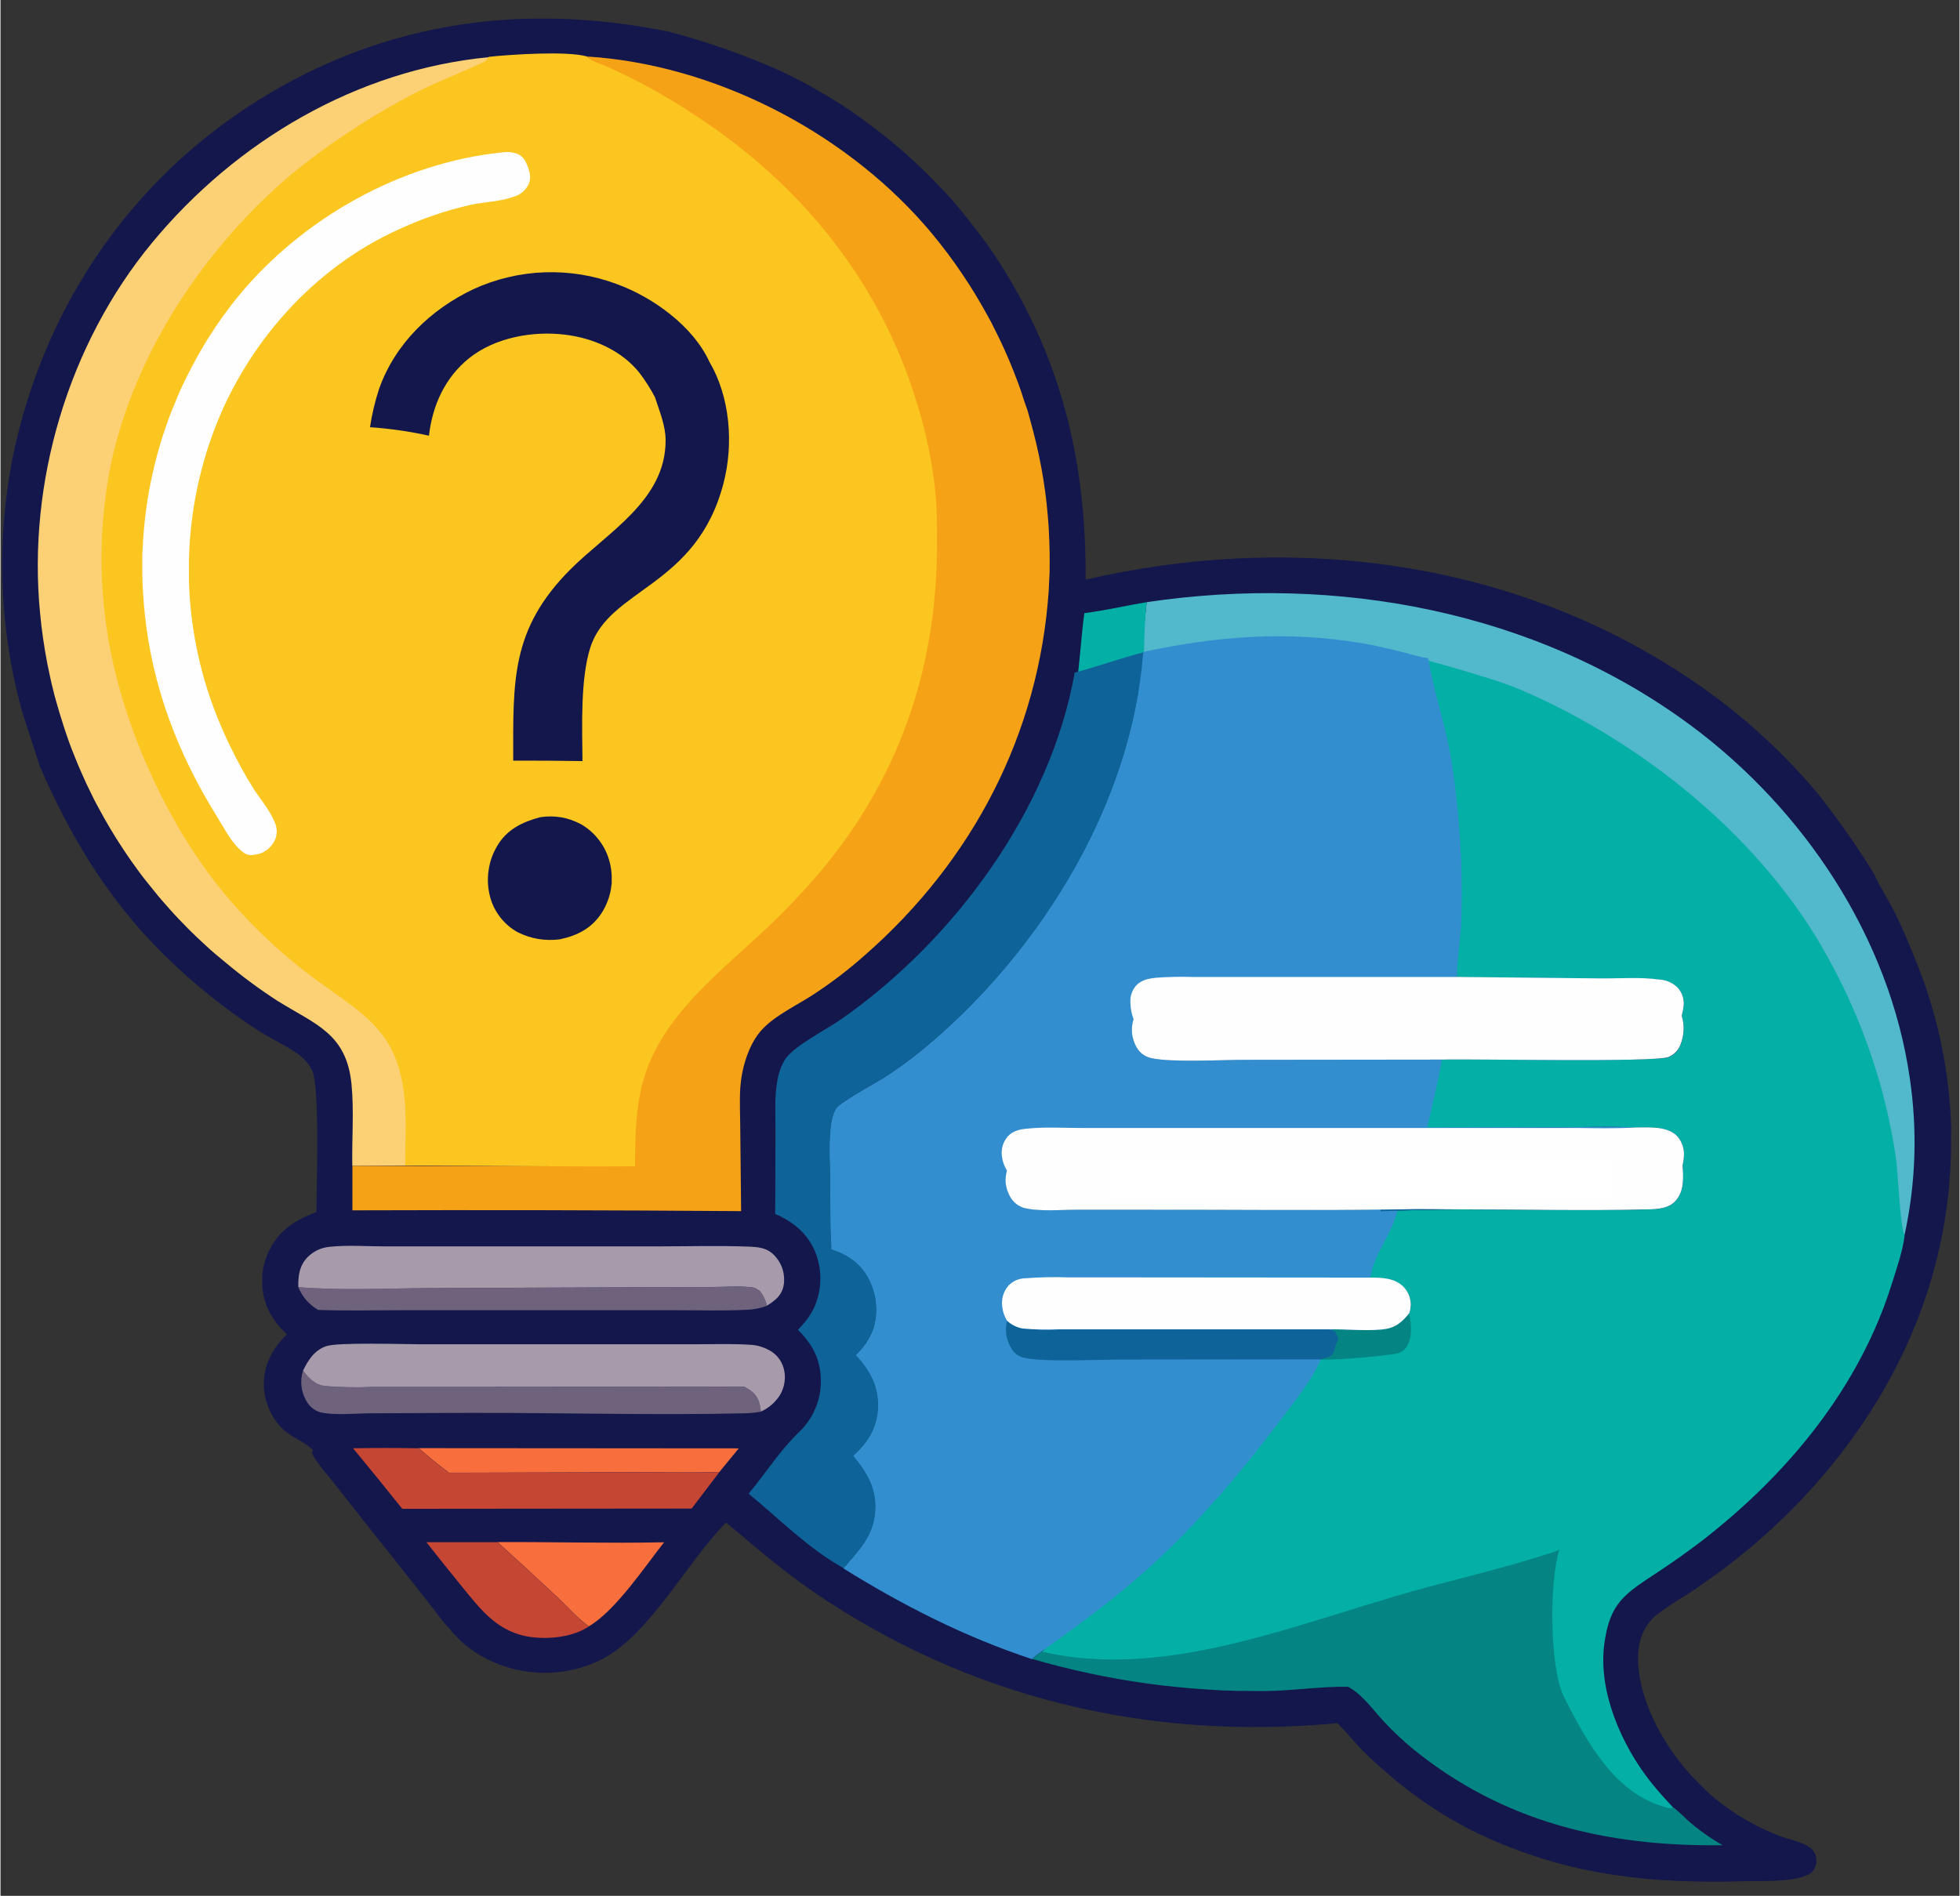
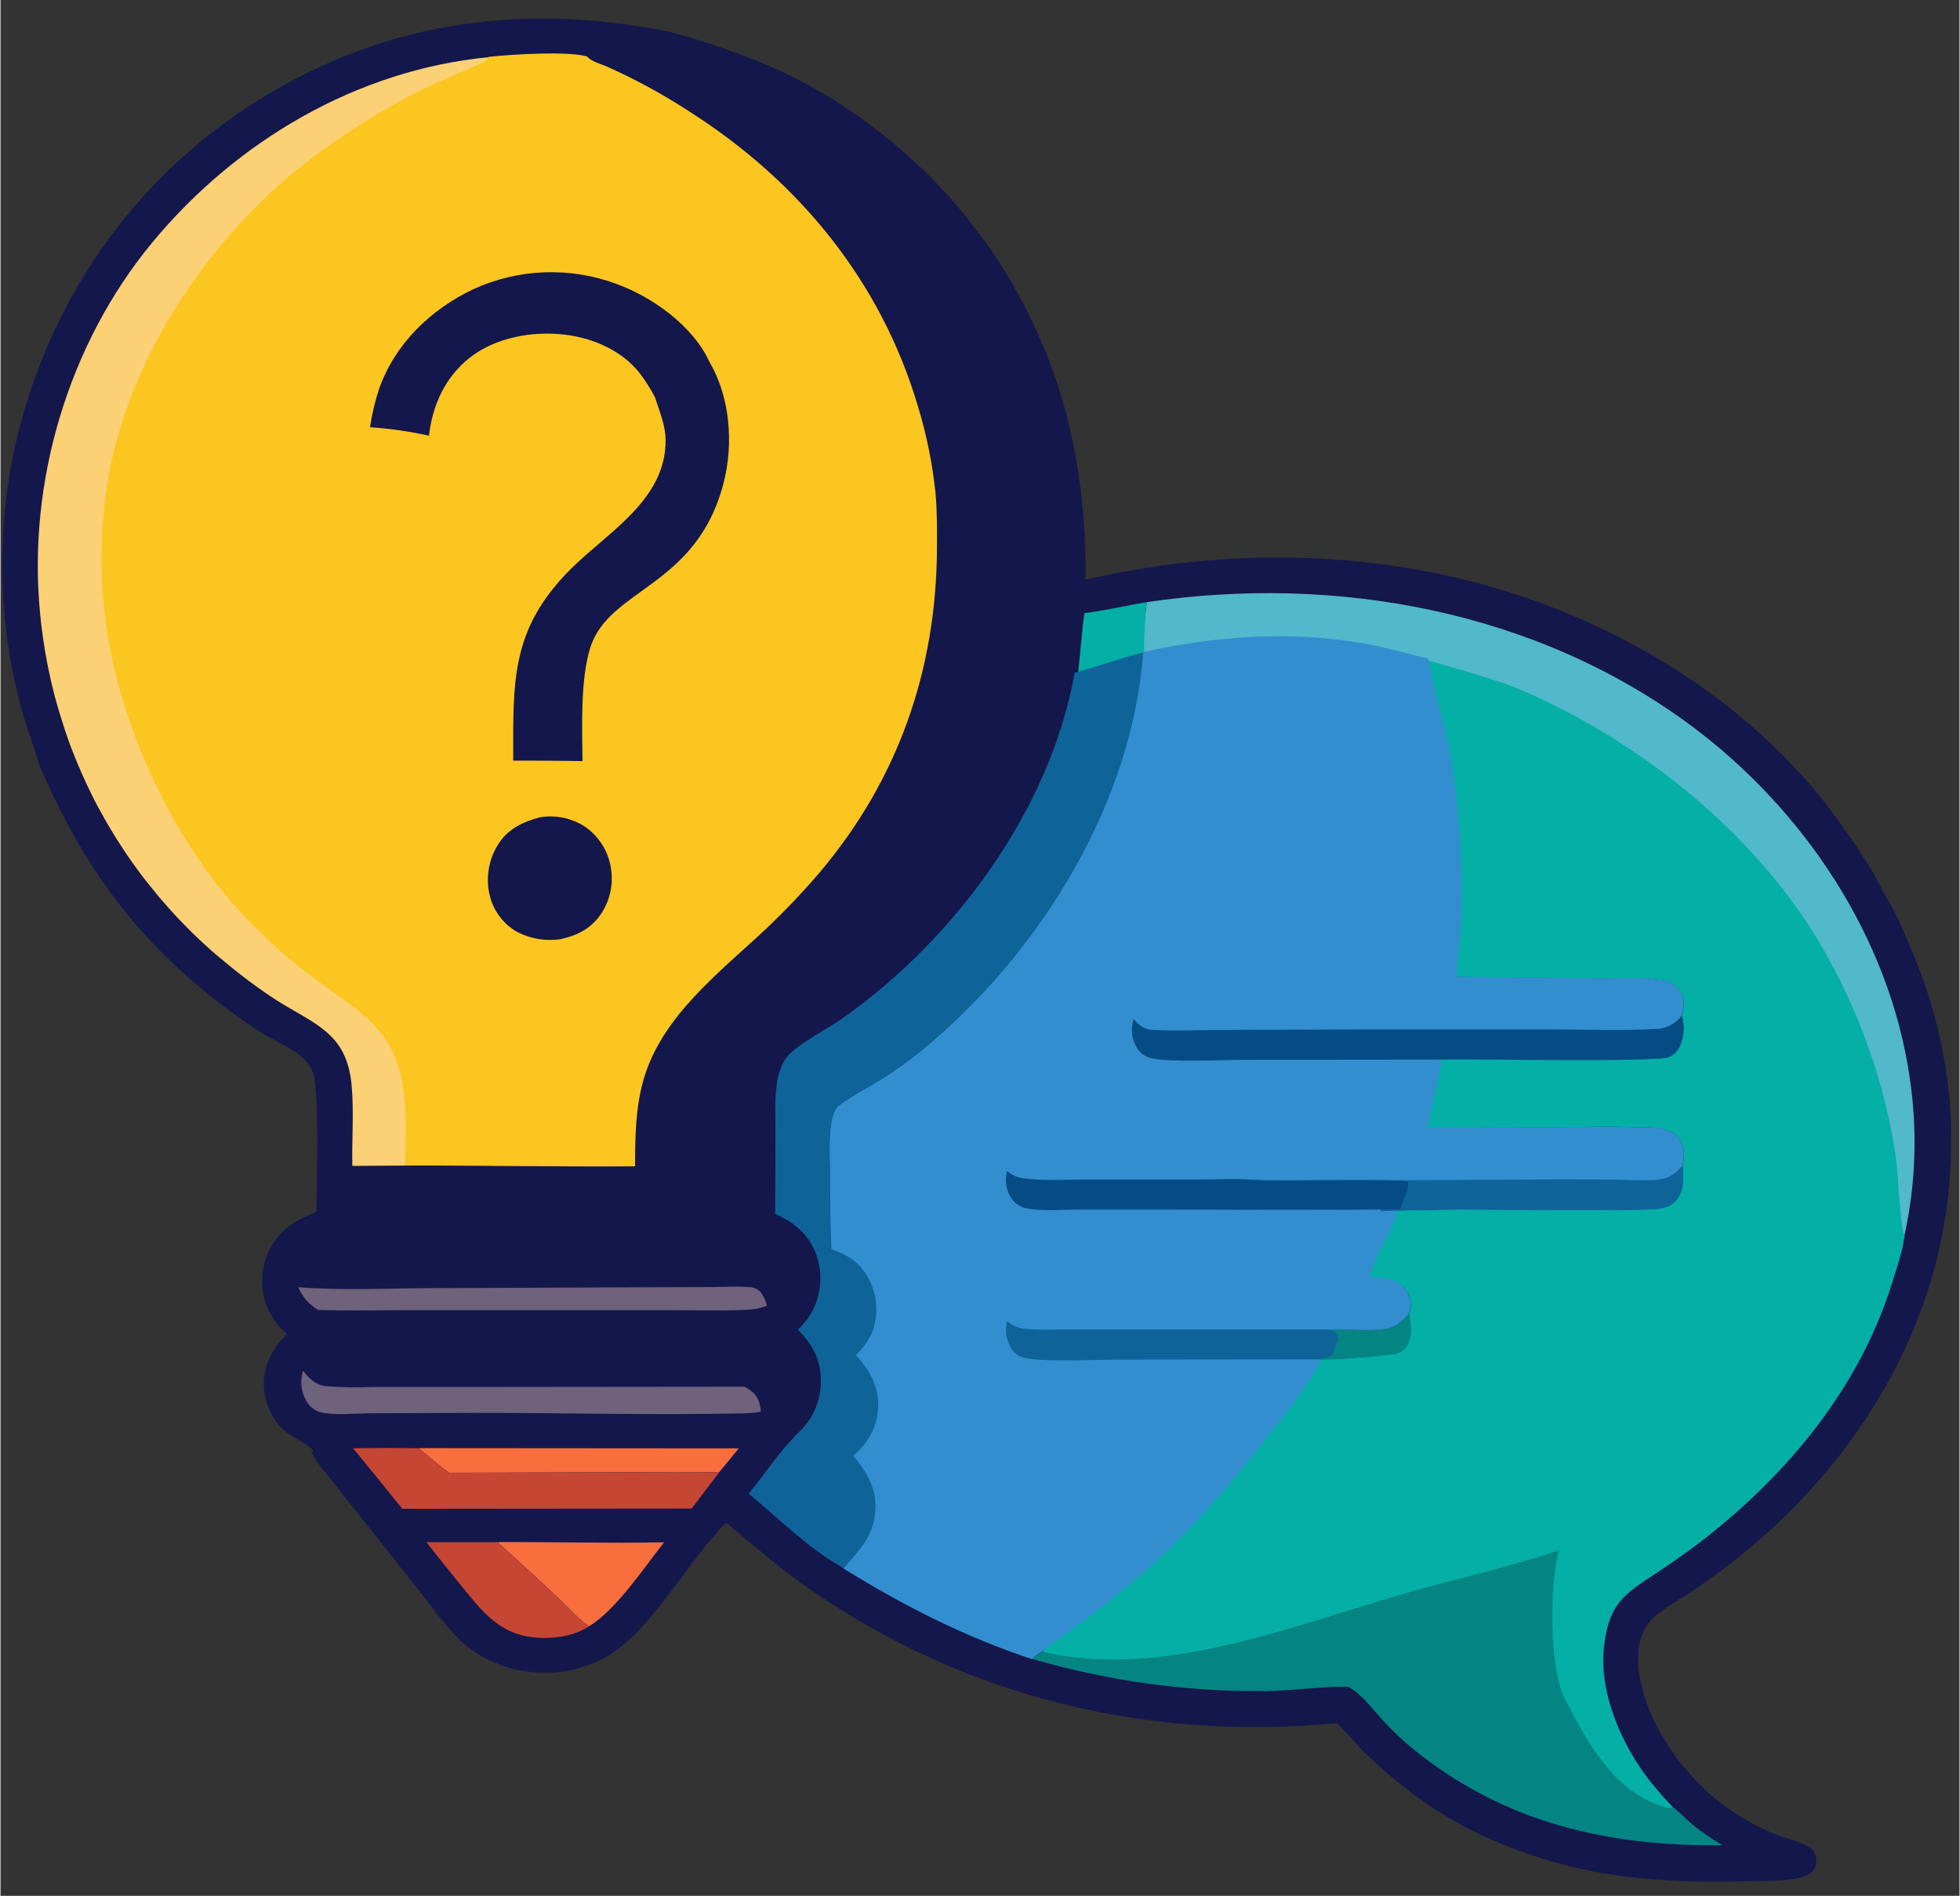
<svg xmlns="http://www.w3.org/2000/svg" width="308" zoomAndPan="magnify" viewBox="0 0 230.88 223.5" height="298" preserveAspectRatio="xMidYMid meet" version="1.0">
  <rect x="0" y="0" width="230.88" height="223.5" fill="#333333" stroke="none" />
  <defs>
    <clipPath id="e564bafbdc">
      <path d="M 0.199 2 L 229.934 2 L 229.934 222 L 0.199 222 Z M 0.199 2 " clip-rule="nonzero" />
    </clipPath>
    <clipPath id="1536fd131e">
-       <path d="M 130.895 136.781 L 190 136.781 L 190 141.27 L 130.895 141.27 Z M 130.895 136.781 " clip-rule="nonzero" />
-     </clipPath>
+       </clipPath>
  </defs>
  <g clip-path="url(#e564bafbdc)">
    <path fill="#14174b" d="M 229.879 134.277 C 229.879 134.707 229.879 135.129 229.879 135.562 C 229.879 135.992 229.879 136.418 229.844 136.848 C 229.812 137.277 229.805 137.703 229.781 138.129 C 229.758 138.555 229.727 138.988 229.688 139.418 C 229.648 139.848 229.605 140.273 229.57 140.695 C 229.531 141.117 229.469 141.547 229.414 141.977 C 229.355 142.41 229.305 142.824 229.238 143.25 C 229.172 143.676 229.105 144.094 229.031 144.52 C 228.953 144.945 228.879 145.363 228.793 145.781 C 228.707 146.203 228.621 146.625 228.527 147.043 C 228.434 147.457 228.34 147.875 228.238 148.297 C 228.141 148.719 228.031 149.129 227.918 149.539 C 227.805 149.953 227.688 150.363 227.566 150.781 C 227.449 151.195 227.32 151.598 227.195 152.008 C 227.066 152.414 226.93 152.82 226.785 153.23 C 226.645 153.645 226.504 154.035 226.355 154.438 C 221.898 166.617 213.32 177.297 202.977 185.02 C 201.582 186.07 200.156 187.074 198.691 188.027 C 197.441 188.762 196.242 189.57 195.09 190.449 C 194.836 190.664 194.602 190.895 194.391 191.148 C 194.18 191.406 193.992 191.68 193.832 191.969 C 192.074 195.105 193.406 199.684 194.812 202.691 C 194.902 202.887 195 203.09 195.098 203.285 C 195.199 203.477 195.297 203.672 195.406 203.871 C 195.516 204.07 195.617 204.254 195.723 204.441 C 195.832 204.633 195.945 204.828 196.059 205.016 C 196.176 205.207 196.293 205.391 196.406 205.574 C 196.52 205.758 196.648 205.949 196.766 206.129 C 196.883 206.309 197.016 206.492 197.141 206.668 C 197.262 206.844 197.398 207.031 197.531 207.207 C 197.664 207.383 197.793 207.559 197.934 207.734 C 198.078 207.906 198.199 208.074 198.348 208.25 C 198.492 208.422 198.625 208.586 198.773 208.75 C 198.918 208.914 199.055 209.082 199.207 209.246 L 199.652 209.719 L 200.125 210.195 C 200.281 210.355 200.438 210.504 200.598 210.668 L 201.074 211.141 L 201.547 211.574 C 201.711 211.719 201.879 211.863 202.051 212.008 L 202.566 212.418 C 202.738 212.551 202.914 212.688 203.09 212.816 C 203.266 212.941 203.445 213.082 203.625 213.203 C 203.805 213.328 203.984 213.457 204.168 213.578 C 204.352 213.695 204.535 213.824 204.723 213.941 C 204.906 214.059 205.09 214.172 205.281 214.285 C 205.469 214.402 205.66 214.516 205.848 214.625 L 206.43 214.945 C 206.621 215.051 206.812 215.148 207.012 215.246 C 207.211 215.348 207.406 215.445 207.605 215.543 L 208.199 215.82 C 208.402 215.906 208.602 216 208.812 216.082 C 209.02 216.16 209.215 216.25 209.422 216.332 L 210.035 216.562 C 211.145 216.957 213.289 217.305 213.824 218.48 C 214.07 219.016 214.086 219.555 213.871 220.102 C 213.672 220.59 213.324 220.918 212.828 221.094 C 210.906 221.891 207.793 221.707 205.73 221.773 C 194.793 222.09 185.379 221.184 175.34 216.699 C 169.598 214.137 164.793 210.578 160.34 206.184 C 159.422 205.152 158.516 204.121 157.547 203.133 L 157.145 203.176 C 135.172 205.18 114.078 200.152 95.805 187.652 C 92.16 185.164 88.898 182.305 85.52 179.492 C 80.965 184.035 76.527 192.707 70.918 195.582 L 70.254 195.902 C 70.027 196 69.781 196.094 69.566 196.184 C 69.355 196.273 69.094 196.359 68.879 196.438 C 68.66 196.512 68.402 196.582 68.168 196.652 C 67.93 196.723 67.695 196.781 67.457 196.832 C 67.223 196.887 66.984 196.934 66.734 196.98 C 66.484 197.027 66.262 197.055 66.004 197.09 L 65.27 197.164 C 65.023 197.164 64.797 197.191 64.531 197.199 C 64.266 197.203 64.059 197.199 63.801 197.199 C 63.539 197.199 63.301 197.199 63.055 197.16 C 62.809 197.121 62.582 197.117 62.32 197.09 C 62.062 197.059 61.848 197.027 61.594 196.984 C 61.336 196.941 61.121 196.895 60.871 196.844 L 60.156 196.668 L 59.445 196.453 C 57.512 195.828 55.789 194.84 54.277 193.488 C 53.031 192.238 51.895 190.898 50.867 189.465 L 46.234 183.605 C 44.012 180.824 41.801 178.031 39.609 175.23 C 38.664 173.992 37.375 172.664 36.676 171.273 L 36.84 170.969 C 35.852 169.934 34.32 169.488 33.254 168.461 C 32.551 167.762 32.008 166.953 31.625 166.039 C 31.242 165.129 31.043 164.176 31.031 163.184 C 31.031 160.82 32.105 158.898 33.773 157.301 C 32.738 156.395 31.949 155.309 31.406 154.043 C 31.359 153.918 31.312 153.789 31.266 153.656 C 31.219 153.527 31.18 153.398 31.137 153.27 L 31.039 152.871 C 31.008 152.734 30.98 152.602 30.957 152.465 C 30.934 152.328 30.91 152.195 30.891 152.062 C 30.871 151.93 30.859 151.789 30.848 151.656 C 30.84 151.523 30.848 151.383 30.848 151.246 C 30.848 151.105 30.848 150.965 30.848 150.832 C 30.848 150.699 30.848 150.559 30.848 150.422 C 30.848 150.285 30.848 150.152 30.887 150.016 C 30.926 149.875 30.918 149.746 30.941 149.605 C 30.965 149.469 30.996 149.336 31.027 149.203 L 31.129 148.809 L 31.25 148.414 C 31.293 148.285 31.34 148.152 31.395 148.031 C 31.445 147.906 31.496 147.777 31.555 147.652 C 32.688 145.102 34.711 143.828 37.234 142.879 C 37.234 139.938 37.668 128.207 36.719 126.176 C 36.352 125.445 35.836 124.836 35.18 124.348 C 33.664 123.219 31.812 122.457 30.219 121.395 C 28.254 120.113 26.363 118.734 24.539 117.262 C 22.711 115.785 20.957 114.227 19.281 112.578 C 12.75 106.121 8.234 98.676 4.609 90.285 C 3.844 87.758 2.914 85.305 2.242 82.746 C 2.09 82.16 1.949 81.578 1.816 80.988 C 1.684 80.402 1.555 79.816 1.438 79.223 C 1.32 78.633 1.215 78.039 1.117 77.449 C 1.016 76.859 0.922 76.262 0.836 75.664 C 0.75 75.07 0.68 74.473 0.609 73.875 C 0.539 73.281 0.488 72.68 0.434 72.078 C 0.383 71.477 0.34 70.879 0.309 70.285 C 0.273 69.688 0.246 69.078 0.227 68.477 C 0.207 67.875 0.199 67.266 0.199 66.664 C 0.199 66.062 0.199 65.457 0.223 64.855 C 0.246 64.254 0.258 63.66 0.297 63.055 C 0.336 62.445 0.363 61.855 0.414 61.254 C 0.469 60.652 0.52 60.059 0.586 59.457 C 0.652 58.855 0.727 58.262 0.809 57.668 C 0.891 57.07 0.98 56.48 1.082 55.883 C 1.188 55.285 1.281 54.699 1.395 54.109 C 4.809 37.172 14.402 22.398 28.848 12.797 C 44.109 2.695 60.953 0.125 78.766 3.734 C 83.289 4.918 87.688 6.465 91.961 8.379 C 92.324 8.547 92.68 8.719 93.035 8.898 C 93.391 9.078 93.754 9.258 94.105 9.441 C 94.453 9.625 94.809 9.816 95.16 10.004 C 95.508 10.195 95.859 10.391 96.199 10.594 C 96.543 10.797 96.895 10.984 97.242 11.191 C 97.586 11.402 97.922 11.602 98.266 11.812 L 99.273 12.457 C 99.602 12.676 99.938 12.891 100.266 13.113 C 100.594 13.336 100.926 13.59 101.25 13.797 L 102.195 14.496 L 103.145 15.215 L 104.09 15.949 L 105.035 16.707 C 105.344 16.957 105.648 17.219 105.949 17.477 C 106.254 17.738 106.551 18 106.848 18.27 C 107.148 18.539 107.441 18.805 107.734 19.074 C 108.027 19.344 108.316 19.617 108.602 19.898 C 108.883 20.176 109.172 20.453 109.457 20.734 C 109.742 21.012 110.02 21.301 110.297 21.59 L 111.125 22.441 C 111.395 22.734 111.656 23.035 111.93 23.332 C 112.199 23.629 112.449 23.93 112.715 24.234 C 112.98 24.543 113.227 24.844 113.477 25.156 C 113.727 25.465 113.98 25.77 114.227 26.102 C 114.473 26.434 114.703 26.73 114.961 27.047 C 115.223 27.363 115.434 27.688 115.68 27.992 C 115.926 28.301 116.156 28.637 116.375 28.941 L 117.055 29.926 C 117.277 30.262 117.492 30.594 117.707 30.922 L 118.352 31.941 L 118.996 33.004 C 119.191 33.348 119.395 33.691 119.59 34.043 C 125.695 44.859 127.957 56.016 127.891 68.336 C 151.188 62.934 176.234 65.695 196.738 78.508 C 203.363 82.59 209.184 87.605 214.191 93.562 C 216.586 96.59 218.797 99.742 220.816 103.027 L 220.875 103.16 C 221.574 104.684 222.512 106.102 223.266 107.602 C 224.316 109.715 225.238 111.984 226.105 114.18 C 226.25 114.582 226.406 114.984 226.551 115.387 C 226.691 115.789 226.84 116.195 226.977 116.602 C 227.113 117.008 227.242 117.414 227.367 117.824 C 227.496 118.23 227.621 118.641 227.734 119.059 C 227.848 119.477 227.969 119.883 228.078 120.293 C 228.188 120.707 228.293 121.125 228.387 121.547 C 228.48 121.969 228.586 122.379 228.672 122.801 C 228.754 123.223 228.844 123.641 228.926 124.059 C 229.008 124.48 229.082 124.902 229.152 125.328 C 229.223 125.754 229.289 126.176 229.348 126.602 C 229.402 127.027 229.465 127.449 229.516 127.875 C 229.57 128.301 229.617 128.727 229.656 129.156 C 229.691 129.59 229.734 130.004 229.773 130.434 C 229.812 130.867 229.828 131.293 229.852 131.719 C 229.879 132.145 229.891 132.574 229.906 133.004 C 229.918 133.438 229.879 133.848 229.879 134.277 Z M 229.879 134.277 " fill-opacity="1" fill-rule="nonzero" />
  </g>
  <path fill="#f86e3d" d="M 49.266 170.719 L 87.008 170.746 L 84.723 173.531 C 81.344 173.629 77.945 173.555 74.562 173.559 L 52.859 173.617 C 51.617 172.711 50.445 171.695 49.266 170.719 Z M 58.578 181.793 C 65.113 181.766 71.676 181.953 78.207 181.816 C 75.91 184.73 72.473 189.895 69.34 191.723 C 68.129 190.883 67.004 189.578 65.926 188.57 C 63.5 186.289 61.051 184.031 58.578 181.793 Z M 58.578 181.793 " fill-opacity="1" fill-rule="nonzero" />
  <path fill="#6e627c" d="M 35.098 151.742 C 40.145 152.148 45.352 151.887 50.418 151.859 L 76.535 151.75 C 79.016 151.75 81.5 151.742 83.984 151.727 C 85.352 151.727 86.824 151.613 88.168 151.727 C 88.699 151.73 89.156 151.91 89.547 152.266 C 89.922 152.77 90.184 153.324 90.336 153.934 C 89.574 154.223 88.785 154.383 87.969 154.406 C 85.164 154.551 82.312 154.457 79.504 154.457 L 47.371 154.457 C 44.059 154.457 40.746 154.547 37.434 154.422 C 36.355 153.785 35.578 152.895 35.098 151.742 Z M 35.656 161.582 C 36.406 162.527 37.078 163.25 38.328 163.41 C 40.156 163.555 41.984 163.586 43.816 163.508 L 53.586 163.508 L 87.664 163.473 C 88.449 163.895 89.109 164.367 89.398 165.254 C 89.516 165.633 89.586 166.02 89.617 166.418 C 88.914 166.547 88.207 166.609 87.492 166.617 C 76.777 166.852 66.016 166.539 55.309 166.562 L 43.727 166.609 C 41.953 166.609 39.328 166.891 37.66 166.484 C 36.891 166.227 36.328 165.734 35.969 165.008 C 35.684 164.48 35.516 163.922 35.461 163.324 C 35.406 162.73 35.473 162.148 35.656 161.582 Z M 35.656 161.582 " fill-opacity="1" fill-rule="nonzero" />
  <path fill="#c64634" d="M 50.199 181.809 L 58.578 181.809 C 61.051 184.043 63.496 186.301 65.926 188.586 C 67.004 189.594 68.129 190.898 69.34 191.738 C 67.531 192.961 64.785 193.266 62.664 193.004 C 58.637 192.508 56.672 189.844 54.277 186.906 C 52.895 185.215 51.535 183.516 50.199 181.809 Z M 41.551 170.734 C 44.117 170.691 46.688 170.691 49.266 170.734 C 50.445 171.707 51.629 172.727 52.859 173.629 L 74.562 173.574 C 77.945 173.574 81.344 173.645 84.723 173.543 L 81.457 177.84 L 47.352 177.871 C 45.438 175.477 43.504 173.098 41.551 170.734 Z M 41.551 170.734 " fill-opacity="1" fill-rule="nonzero" />
-   <path fill="#a79bab" d="M 35.098 151.742 C 35.07 150.391 35.23 149.148 36.25 148.145 C 36.961 147.465 37.809 147.078 38.789 146.984 C 40.859 146.758 43.117 146.93 45.207 146.934 L 77.559 146.934 C 81.07 146.934 84.629 146.824 88.129 146.961 C 89.324 147.008 90.32 147.078 91.199 147.988 C 92 148.836 92.387 149.844 92.355 151.012 C 92.328 151.934 91.961 152.688 91.25 153.273 C 90.961 153.512 90.656 153.73 90.336 153.922 C 90.184 153.316 89.922 152.758 89.547 152.258 C 89.156 151.898 88.699 151.719 88.168 151.719 C 86.805 151.59 85.328 151.719 83.984 151.719 C 81.5 151.738 79.02 151.746 76.535 151.742 L 50.418 151.852 C 45.352 151.887 40.145 152.148 35.098 151.742 Z M 35.656 161.582 C 36.266 160.328 36.992 159.18 38.379 158.699 C 39.766 158.215 47.512 158.477 49.539 158.473 L 81.895 158.473 C 83.988 158.473 86.152 158.395 88.23 158.527 C 89.023 158.551 89.77 158.742 90.473 159.109 C 90.922 159.328 91.309 159.629 91.629 160.012 C 91.945 160.395 92.172 160.828 92.305 161.312 C 92.34 161.449 92.367 161.582 92.391 161.719 C 92.414 161.855 92.43 161.996 92.438 162.133 C 92.445 162.273 92.445 162.41 92.438 162.551 C 92.434 162.688 92.418 162.824 92.398 162.961 C 92.379 163.102 92.352 163.238 92.316 163.375 C 92.281 163.508 92.238 163.641 92.191 163.773 C 92.145 163.902 92.094 164.027 92.031 164.156 C 91.969 164.281 91.902 164.402 91.828 164.52 C 91.27 165.363 90.531 165.996 89.609 166.414 C 89.578 166.016 89.504 165.629 89.391 165.25 C 89.102 164.363 88.441 163.891 87.652 163.469 L 53.598 163.5 L 43.832 163.5 C 42 163.582 40.168 163.551 38.34 163.406 C 37.07 163.27 36.406 162.527 35.656 161.582 Z M 35.656 161.582 " fill-opacity="1" fill-rule="nonzero" />
-   <path fill="#52b8cc" d="M 135.086 70.988 C 157.355 67.676 180.953 71.969 199.246 85.543 C 212.535 95.422 222.602 110.469 225.012 127.031 C 225.945 133.281 225.738 139.496 224.391 145.668 C 223.832 144.422 220.16 139.422 219.867 137.383 C 219.711 136.355 219.195 134.832 218.996 133.809 C 218.797 132.789 219.094 131.918 218.855 130.898 C 218.613 129.883 218.418 129.457 218.129 128.457 C 217.84 127.457 217.02 126.027 216.684 125.043 C 216.344 124.059 216.484 123.355 216.105 122.387 C 215.727 121.414 215.66 120.676 215.234 119.727 C 214.809 118.773 214.105 116.941 213.645 116.012 C 213.18 115.078 212.559 113.879 212.055 112.973 C 204.391 98.973 192.449 91.258 177.898 85.051 C 175.066 83.762 172.152 82.68 169.164 81.809 C 168.02 81.645 166.887 81.422 165.766 81.141 C 163.984 80.707 162.832 80.43 161.031 80.129 C 152.301 78.672 142.734 79.656 134.129 81.484 C 134.176 79.543 134.867 72.926 135.086 70.988 Z M 135.086 70.988 " fill-opacity="1" fill-rule="nonzero" />
+   <path fill="#52b8cc" d="M 135.086 70.988 C 157.355 67.676 180.953 71.969 199.246 85.543 C 212.535 95.422 222.602 110.469 225.012 127.031 C 225.945 133.281 225.738 139.496 224.391 145.668 C 223.832 144.422 220.16 139.422 219.867 137.383 C 219.711 136.355 219.195 134.832 218.996 133.809 C 218.797 132.789 219.094 131.918 218.855 130.898 C 218.613 129.883 218.418 129.457 218.129 128.457 C 216.344 124.059 216.484 123.355 216.105 122.387 C 215.727 121.414 215.66 120.676 215.234 119.727 C 214.809 118.773 214.105 116.941 213.645 116.012 C 213.18 115.078 212.559 113.879 212.055 112.973 C 204.391 98.973 192.449 91.258 177.898 85.051 C 175.066 83.762 172.152 82.68 169.164 81.809 C 168.02 81.645 166.887 81.422 165.766 81.141 C 163.984 80.707 162.832 80.43 161.031 80.129 C 152.301 78.672 142.734 79.656 134.129 81.484 C 134.176 79.543 134.867 72.926 135.086 70.988 Z M 135.086 70.988 " fill-opacity="1" fill-rule="nonzero" />
  <path fill="#fcd075" d="M 41.461 137.445 C 41.402 134.281 41.668 131.027 41.375 127.879 C 40.801 121.832 37.168 120.809 32.641 117.988 C 30.496 116.602 28.445 115.082 26.488 113.438 C 26.102 113.117 25.723 112.797 25.344 112.488 C 24.965 112.184 24.598 111.832 24.227 111.496 C 23.859 111.16 23.492 110.82 23.133 110.477 C 22.773 110.137 22.418 109.781 22.07 109.434 C 21.719 109.082 21.367 108.723 21.023 108.359 C 20.676 107.992 20.34 107.633 20.012 107.262 C 19.68 106.887 19.348 106.516 19.02 106.137 C 18.695 105.758 18.379 105.383 18.074 104.992 C 17.77 104.605 17.445 104.219 17.129 103.824 C 16.809 103.43 16.523 103.035 16.223 102.633 C 15.926 102.23 15.637 101.828 15.352 101.418 C 15.07 101.012 14.785 100.602 14.512 100.184 C 14.234 99.77 13.965 99.352 13.699 98.93 C 13.438 98.508 13.176 98.082 12.918 97.652 C 12.664 97.223 12.414 96.797 12.172 96.359 C 11.93 95.926 11.699 95.488 11.453 95.051 C 11.207 94.609 10.98 94.164 10.77 93.719 C 10.562 93.273 10.332 92.824 10.117 92.375 C 9.906 91.926 9.703 91.473 9.504 91.012 C 9.305 90.555 9.105 90.098 8.922 89.637 C 8.734 89.172 8.547 88.688 8.367 88.25 C 8.188 87.809 8.02 87.301 7.855 86.828 C 7.691 86.355 7.527 85.883 7.383 85.41 C 7.234 84.938 7.078 84.465 6.938 83.988 C 6.797 83.516 6.66 83.043 6.527 82.57 C 6.395 82.098 6.27 81.625 6.152 81.121 C 6.035 80.621 5.918 80.176 5.816 79.668 C 5.711 79.164 5.609 78.695 5.512 78.207 C 5.418 77.719 5.328 77.227 5.246 76.734 C 5.168 76.242 5.086 75.75 5.016 75.258 C 4.945 74.766 4.879 74.27 4.82 73.777 C 4.766 73.285 4.715 72.781 4.664 72.289 C 3.16 56.871 7.98 40.582 17.867 28.613 C 27.754 16.645 42.004 8.227 57.574 6.738 L 57.461 6.934 C 63.48 7.969 60.715 8.859 60.441 8.984 C 57.25 10.469 52.094 10.57 49.012 12.297 C 44.484 14.859 42.289 18.922 38.301 22.281 C 28.121 30.809 18.098 42.195 15.266 55.242 C 13.852 61.699 13.66 68.191 14.691 74.719 C 16.293 85.129 21.656 96.25 28.293 104.434 C 31.531 108.434 35.391 110.523 39.566 113.555 C 44.586 117.219 49.176 121.523 50.285 128.309 C 50.758 131.328 51.754 134.332 51.734 137.383 Z M 41.461 137.445 " fill-opacity="1" fill-rule="nonzero" />
-   <path fill="#f6a216" d="M 69.129 6.66 C 83.98 7.605 99.105 15.344 108.883 26.488 C 109.207 26.852 109.52 27.227 109.832 27.602 C 110.145 27.977 110.445 28.355 110.75 28.738 C 111.051 29.121 111.348 29.504 111.641 29.895 C 111.934 30.289 112.215 30.676 112.5 31.074 C 112.785 31.473 113.059 31.871 113.328 32.273 C 113.598 32.676 113.875 33.086 114.133 33.492 C 114.395 33.898 114.652 34.316 114.906 34.734 C 115.156 35.148 115.406 35.566 115.648 35.992 C 115.891 36.418 116.121 36.84 116.363 37.266 C 116.605 37.691 116.836 38.121 117.043 38.559 C 117.254 38.992 117.48 39.43 117.691 39.863 C 117.906 40.297 118.109 40.742 118.309 41.188 C 118.508 41.633 118.707 42.078 118.895 42.523 C 119.086 42.969 119.27 43.422 119.445 43.875 C 119.617 44.332 119.797 44.785 119.965 45.238 C 120.129 45.695 120.297 46.156 120.438 46.617 C 120.578 47.074 120.746 47.562 120.91 48.008 C 121.078 48.453 121.199 48.953 121.332 49.43 C 121.465 49.902 121.594 50.375 121.715 50.848 C 121.84 51.32 121.957 51.793 122.066 52.266 C 122.176 52.742 122.285 53.215 122.383 53.688 C 122.48 54.16 122.578 54.633 122.664 55.105 C 122.746 55.582 122.832 56.055 122.91 56.527 C 122.984 57 123.055 57.473 123.121 57.969 C 123.188 58.469 123.246 58.918 123.297 59.418 C 123.348 59.922 123.395 60.387 123.434 60.871 C 123.473 61.355 123.516 61.816 123.543 62.328 C 123.57 62.84 123.594 63.301 123.609 63.785 C 123.621 64.273 123.641 64.762 123.648 65.25 C 123.652 65.734 123.648 66.195 123.648 66.707 C 123.648 67.219 123.648 67.68 123.609 68.168 C 123.57 68.656 123.566 69.141 123.539 69.625 C 122.391 86.551 114.547 101.516 101.828 112.641 C 100.023 114.242 98.121 115.707 96.109 117.039 C 94.031 118.457 91.203 119.68 89.578 121.566 C 88.113 123.285 87.336 126.012 87.188 128.234 C 87.082 129.957 87.188 131.719 87.188 133.441 L 87.285 142.777 C 72.016 142.664 56.746 142.633 41.473 142.684 L 41.473 137.445 L 47.715 137.445 C 56.746 137.445 63.012 137.473 72.043 137.41 C 72.043 134 72.941 130.34 73.883 127.039 C 76.02 119.461 80.391 112.949 85.863 107.801 C 88.055 105.719 92.16 103.102 94.129 100.801 C 103.391 89.836 106.629 80.09 106.719 65.801 C 106.719 63.594 107.191 60.629 107.012 58.426 C 106.699 54.984 105.094 48.859 104.113 45.547 C 99.812 30.984 92.789 24.633 80.094 16.465 C 76.781 14.344 74.438 11.789 70.832 10.242 C 70.246 9.98 69.801 7.297 69.297 6.824 Z M 69.129 6.66 " fill-opacity="1" fill-rule="nonzero" />
  <path fill="#04afa6" d="M 127.742 72.281 C 130.184 71.973 132.633 71.402 135.066 70.988 C 134.867 72.926 134.816 74.898 134.766 76.84 L 133.344 80.441 C 130.613 81.125 129.297 81.449 126.59 82.152 C 127.082 79.84 127.383 74.621 127.742 72.281 Z M 162.254 76.18 C 165.895 77.25 175.504 79.754 179 81.246 C 193.543 87.453 207.707 98.863 215.367 112.863 C 215.871 113.773 216.355 114.695 216.824 115.629 C 217.293 116.559 217.727 117.496 218.152 118.465 C 218.578 119.438 218.977 120.359 219.355 121.348 C 219.734 122.336 220.09 123.293 220.426 124.277 C 220.762 125.262 221.074 126.258 221.371 127.254 C 221.672 128.254 221.93 129.258 222.176 130.27 C 222.422 131.281 222.648 132.297 222.844 133.316 C 223.039 134.34 223.219 135.363 223.375 136.395 C 223.668 138.434 223.848 144.438 224.41 145.688 C 224.176 147.559 223.488 149.473 222.934 151.254 C 219.109 163.559 210.656 173.777 200.582 181.598 C 198.867 182.906 197.113 184.152 195.316 185.34 C 191.473 187.879 189.637 188.906 189.008 193.895 C 188.297 199.461 191.066 205.727 194.438 210.008 C 195.289 211.102 196.227 212.109 197.168 213.121 C 196.805 213.234 196.449 213.211 196.102 213.055 C 190.258 211.367 183.797 207.324 180.93 201.77 C 179.141 198.277 179.641 194.84 180.812 191.262 C 178.207 192.27 175.547 193.09 172.828 193.73 C 157.422 197.684 138.219 198.301 122.699 194.738 C 126.488 191.996 120.105 180.922 123.648 177.875 C 130.09 172.344 140.535 173.195 145.645 166.441 C 147.066 164.547 151.527 162.523 152.301 160.398 L 155.816 160.223 C 156.328 159.617 156.762 158.957 157.117 158.25 C 157.367 157.84 157.422 157.402 157.289 156.941 L 156.773 156.73 C 158.746 156.73 160.812 156.93 162.773 156.754 C 164.332 156.609 165.082 155.992 166.031 154.836 C 166.137 154.516 166.195 154.188 166.211 153.852 C 166.203 153.047 165.93 152.348 165.387 151.75 C 164.344 150.676 160.652 150.609 159.234 150.605 C 159.613 147.816 160.492 145.574 161.02 142.801 C 163.383 142.707 169.723 142.578 172.09 142.578 C 179.426 142.578 186.805 142.77 194.133 142.578 C 195.305 142.551 196.605 142.488 197.445 141.547 C 198.449 140.41 198.352 138.801 198.246 137.391 C 198.328 137.059 198.379 136.719 198.398 136.375 C 198.473 135.457 198.211 134.648 197.613 133.945 C 196.41 132.723 194.254 132.926 192.668 132.93 C 189.781 132.754 186.828 132.895 183.93 132.895 C 178.676 132.895 171.496 132.98 166.242 133.023 C 166.836 130.359 165.73 127.168 166.215 124.504 C 170.023 124.402 194.836 125.297 196.586 124.637 C 197.234 124.359 197.699 123.898 197.973 123.246 C 198.438 122.102 198.496 120.938 198.148 119.754 C 198.258 119.379 198.332 118.992 198.371 118.605 C 198.445 117.75 198.188 117.012 197.594 116.391 C 197 115.848 196.305 115.555 195.5 115.508 C 193.227 115.184 190.719 115.406 188.402 115.367 L 171.668 115.195 C 171.668 113.004 160.191 110.031 160.262 107.828 C 160.363 104.715 161.207 100.918 161.031 97.809 C 160.855 94.699 166.379 92.812 165.906 89.73 C 165.281 85.605 168.98 81.895 168.301 77.809 Z M 162.254 76.18 " fill-opacity="1" fill-rule="nonzero" />
  <path fill="#048482" d="M 122.691 194.707 C 138.211 198.273 154.117 190.703 169.52 186.75 C 172.211 186.059 181.125 183.762 183.719 182.707 C 182.551 186.281 182.512 196.633 184.301 200.129 C 187.141 205.684 190.266 211.34 196.133 213.027 C 196.477 213.184 196.832 213.207 197.195 213.094 C 197.742 213.539 198.262 214.012 198.758 214.516 C 200.055 215.664 201.457 216.672 202.965 217.527 C 189.387 217.715 177.078 214.84 166.379 206.105 C 165.23 205.148 164.141 204.125 163.121 203.031 C 161.852 201.695 160.566 199.824 158.957 198.926 L 158.809 198.848 C 155.578 198.797 152.328 199.324 149.09 199.355 C 147.934 199.355 146.773 199.348 145.613 199.328 C 144.449 199.309 143.293 199.254 142.137 199.168 C 140.977 199.098 139.82 199.004 138.668 198.883 C 137.52 198.77 136.363 198.633 135.219 198.477 C 134.074 198.32 132.922 198.137 131.781 197.938 C 130.641 197.738 129.5 197.516 128.367 197.273 C 127.23 197.031 126.102 196.773 124.977 196.488 C 123.852 196.203 122.734 195.902 121.621 195.578 C 121.953 195.258 122.309 194.965 122.691 194.707 Z M 156.77 156.699 C 158.742 156.699 160.809 156.898 162.77 156.727 C 164.324 156.582 165.078 155.961 166.023 154.809 C 166.254 156.129 166.469 157.684 165.656 158.855 C 165.07 159.695 164.055 159.637 163.078 159.773 C 161.207 160.027 156.824 160.387 154.883 160.246 C 155.355 159.688 154.715 159.078 155.043 158.414 C 155.332 157.91 155.426 157.371 155.332 156.801 Z M 156.77 156.699 " fill-opacity="1" fill-rule="nonzero" />
  <path fill="#338ecf" d="M 134.766 76.84 C 143.367 74.988 151.637 74.355 160.371 75.812 C 162.176 76.113 163.965 76.562 165.746 77.004 C 166.574 77.262 167.414 77.465 168.27 77.613 L 168.297 77.781 C 168.973 81.863 170.414 85.789 171.039 89.914 C 171.512 92.996 171.844 96.094 172.031 99.199 C 172.219 102.309 172.266 105.422 172.164 108.539 C 172.09 110.738 171.664 112.977 171.664 115.164 L 188.398 115.332 C 190.711 115.371 193.219 115.148 195.496 115.477 C 196.301 115.52 196.996 115.812 197.59 116.355 C 198.184 116.977 198.441 117.715 198.367 118.57 C 198.328 118.961 198.254 119.344 198.145 119.723 C 198.492 120.906 198.434 122.07 197.969 123.215 C 197.691 123.863 197.23 124.328 196.582 124.605 C 194.828 125.262 173.688 124.805 169.883 124.906 C 169.41 127.59 168.75 130.254 168.156 132.914 C 173.414 132.879 178.672 132.867 183.926 132.883 C 186.82 132.883 189.773 132.738 192.664 132.914 C 194.246 132.914 196.406 132.707 197.609 133.934 C 198.207 134.633 198.469 135.441 198.395 136.359 C 198.375 136.703 198.324 137.043 198.242 137.379 C 198.348 138.797 198.445 140.398 197.441 141.531 C 196.613 142.48 195.312 142.535 194.129 142.566 C 186.797 142.746 179.418 142.566 172.082 142.566 C 169.719 142.566 167.32 142.488 164.961 142.566 L 164.656 142.566 C 164.137 145.344 161.816 147.805 161.449 150.609 C 162.836 150.609 164.332 150.652 165.371 151.727 C 165.914 152.324 166.188 153.023 166.195 153.828 C 166.18 154.164 166.121 154.492 166.016 154.812 C 165.07 155.969 164.316 156.586 162.758 156.73 C 160.801 156.906 158.73 156.691 156.758 156.707 L 157.273 156.918 C 157.41 157.379 157.352 157.816 157.105 158.227 C 156.746 158.934 156.312 159.594 155.801 160.199 L 155.59 160.246 C 154.816 162.371 152.172 165.664 150.762 167.527 C 145.656 174.281 140.191 180.695 133.75 186.23 C 130.203 189.281 126.457 191.973 122.676 194.715 C 122.281 194.973 121.91 195.266 121.57 195.594 C 113.691 192.992 106.352 189.266 99.324 184.887 C 101.047 182.871 102.754 181.215 103.035 178.41 C 103.312 175.602 102.141 173.676 100.457 171.629 C 102.188 170.07 103.27 168.383 103.379 165.988 C 103.492 163.449 102.406 161.543 100.754 159.75 C 101.66 158.922 102.34 157.941 102.789 156.801 C 103.113 155.816 103.234 154.809 103.152 153.777 C 103.07 152.746 102.793 151.77 102.316 150.852 C 101.367 148.957 99.855 147.949 97.891 147.301 C 97.738 144.602 97.766 141.883 97.75 139.176 C 97.75 137.316 97.625 135.391 97.75 133.531 C 97.812 132.684 97.996 131.293 98.504 130.625 C 99.164 129.781 103.504 127.488 104.766 126.621 C 106.496 125.461 108.152 124.195 109.727 122.836 C 122.891 111.539 133.312 94.477 134.633 76.93 Z M 134.766 76.84 " fill-opacity="1" fill-rule="nonzero" />
  <path fill="#0e6499" d="M 134.676 76.91 C 133.355 94.477 122.934 111.539 109.77 122.816 C 108.191 124.18 106.539 125.441 104.809 126.602 C 103.547 127.469 99.207 129.762 98.547 130.605 C 98.035 131.273 97.855 132.664 97.789 133.512 C 97.645 135.367 97.758 137.297 97.789 139.156 C 97.789 141.863 97.789 144.582 97.934 147.285 C 99.898 147.93 101.391 148.934 102.359 150.832 C 102.836 151.75 103.113 152.727 103.195 153.758 C 103.277 154.793 103.156 155.797 102.832 156.781 C 102.383 157.922 101.703 158.906 100.797 159.73 C 102.449 161.523 103.535 163.43 103.422 165.969 C 103.312 168.363 102.23 170.051 100.496 171.609 C 102.184 173.672 103.336 175.586 103.078 178.391 C 102.816 181.195 101.09 182.852 99.367 184.871 C 95.168 182.531 91.852 179.105 88.172 176.086 C 90.418 173.395 91.633 171.234 94.27 168.664 C 95.059 167.883 95.66 166.98 96.078 165.953 C 96.496 164.926 96.695 163.859 96.68 162.75 C 96.68 160.273 95.684 158.461 93.977 156.758 C 94.789 155.988 95.438 155.098 95.918 154.09 C 96.367 153.062 96.602 151.988 96.625 150.867 C 96.645 149.746 96.449 148.664 96.035 147.621 C 95.141 145.418 93.406 144.012 91.301 143.109 L 91.34 133.402 C 91.34 131.457 91.203 129.355 91.551 127.441 C 91.691 126.492 92.016 125.609 92.527 124.797 C 93.684 123.207 97.32 121.383 99.098 120.141 C 112.367 110.863 123.727 95.496 126.602 79.289 C 129.309 78.586 131.945 77.598 134.676 76.91 Z M 155.602 160.25 L 132.043 160.277 C 129.34 160.277 122.699 160.613 120.523 160.039 C 119.863 159.84 119.375 159.438 119.055 158.824 C 118.504 157.844 118.363 156.805 118.625 155.711 C 119.152 156.191 119.766 156.5 120.465 156.629 C 121.863 156.758 123.258 156.793 124.66 156.73 L 156.383 156.73 C 156.641 156.73 156.891 156.781 157.129 156.875 L 157.289 156.941 C 157.441 157.414 157.805 157.613 157.582 158.062 C 157.25 158.723 157.32 159.281 156.84 159.84 Z M 184.062 139.035 C 186.121 139.035 188.18 139.043 190.242 139.059 C 191.801 139.086 193.402 139.203 194.977 139.102 C 196.551 138.996 197.285 138.488 198.262 137.383 C 198.367 138.801 198.465 140.402 197.461 141.539 C 196.633 142.484 195.332 142.543 194.148 142.57 C 186.816 142.75 179.438 142.57 172.102 142.57 C 169.734 142.57 165.004 142.699 162.637 142.793 C 162.875 141.773 162.594 140.203 162.453 139.148 " fill-opacity="1" fill-rule="nonzero" />
  <path fill="#054c85" d="M 198.145 119.727 C 198.492 120.91 198.434 122.074 197.969 123.219 C 197.691 123.867 197.23 124.332 196.582 124.609 C 194.828 125.266 173.688 124.809 169.883 124.914 L 146.621 124.941 C 143.902 124.941 137.977 125.273 135.641 124.742 C 134.863 124.566 134.277 124.137 133.879 123.445 C 133.301 122.391 133.184 121.285 133.535 120.133 C 133.707 120.328 133.883 120.52 134.074 120.695 C 134.609 121.18 135.242 121.422 135.965 121.414 C 138.48 121.574 141.07 121.414 143.59 121.414 L 160.332 121.359 L 183.363 121.359 C 187.215 121.359 191.145 121.527 194.984 121.305 C 195.609 121.312 196.199 121.172 196.754 120.895 C 197.312 120.617 197.773 120.227 198.145 119.727 Z M 118.629 138.039 C 119.172 138.52 119.805 138.805 120.523 138.898 C 122.82 139.246 125.348 139.047 127.664 139.055 L 140.797 139.055 C 143.094 139.055 145.48 138.91 147.766 139.086 L 147.93 139.086 C 150.332 139.301 165.047 138.852 165.887 139.336 C 166.031 140.398 165.215 141.539 164.98 142.555 L 164.676 142.555 C 154.949 142.711 145.207 142.578 135.473 142.598 L 126.824 142.598 C 124.867 142.598 122.48 142.844 120.594 142.371 C 119.809 142.098 119.242 141.582 118.891 140.828 C 118.453 139.93 118.367 139.004 118.629 138.039 Z M 118.629 138.039 " fill-opacity="1" fill-rule="nonzero" />
  <path fill="#fbc61f" d="M 57.547 6.699 C 60.129 6.422 66.848 5.984 69.129 6.66 L 69.297 6.824 C 69.773 7.266 70.691 7.531 71.297 7.773 C 74.871 9.355 78.289 11.227 81.551 13.383 C 94.25 21.555 103.797 33.285 108.109 47.848 C 109.133 51.188 109.828 54.598 110.191 58.074 C 110.395 60.281 110.379 62.531 110.367 64.746 C 110.277 79.031 105.789 91.902 96.531 102.867 C 94.562 105.168 92.48 107.359 90.285 109.441 C 84.816 114.586 77.93 119.758 75.781 127.297 C 74.836 130.609 74.793 134.086 74.785 137.496 C 65.754 137.555 56.719 137.406 47.688 137.387 C 47.688 134.332 47.934 131.09 47.438 128.074 C 46.344 121.316 42.453 119.352 37.426 115.676 C 33.168 112.578 29.371 108.992 26.031 104.922 C 19.402 96.734 14.199 85.047 12.594 74.605 C 11.531 67.859 11.691 61.145 13.066 54.457 C 15.91 41.426 24.152 29.125 34.273 20.551 C 38.348 17.227 42.691 14.309 47.305 11.793 C 50.387 10.047 53.582 8.879 56.77 7.398 C 57.043 7.297 57.262 7.129 57.43 6.891 Z M 57.547 6.699 " fill-opacity="1" fill-rule="nonzero" />
-   <path fill="#fefefe" d="M 161.461 150.613 C 162.848 150.613 164.344 150.656 165.387 151.73 C 165.93 152.328 166.203 153.027 166.211 153.832 C 166.195 154.168 166.137 154.496 166.031 154.816 C 165.082 155.973 164.332 156.594 162.773 156.734 C 160.812 156.91 158.746 156.695 156.773 156.711 L 124.66 156.711 C 123.258 156.773 121.863 156.738 120.465 156.609 C 119.766 156.48 119.152 156.176 118.625 155.691 C 118.32 155.191 118.129 154.648 118.062 154.066 C 117.941 153.129 118.184 152.301 118.781 151.57 C 119.336 151 120.012 150.707 120.809 150.691 C 122.492 150.562 124.18 150.531 125.871 150.59 L 133.918 150.59 Z M 171.664 115.168 L 188.398 115.34 C 190.711 115.375 193.219 115.152 195.496 115.48 C 196.301 115.523 196.996 115.82 197.59 116.359 C 198.184 116.98 198.441 117.719 198.367 118.574 C 198.328 118.965 198.254 119.348 198.145 119.727 C 198.492 120.91 198.434 122.074 197.969 123.219 C 197.691 123.867 197.23 124.332 196.582 124.609 C 194.828 125.266 173.688 124.809 169.883 124.914 L 146.621 124.941 C 143.902 124.941 137.977 125.273 135.641 124.742 C 134.863 124.566 134.277 124.137 133.879 123.445 C 133.301 122.391 133.184 121.285 133.535 120.133 C 133.312 119.539 133.191 118.93 133.168 118.297 C 133.098 117.465 133.34 116.742 133.898 116.125 C 134.535 115.5 135.293 115.367 136.152 115.266 C 137.652 115.156 139.152 115.125 140.656 115.176 L 171.664 115.176 Z M 192.66 132.918 C 194.246 132.918 196.406 132.711 197.609 133.938 C 198.207 134.637 198.469 135.445 198.395 136.363 C 198.375 136.711 198.324 137.047 198.242 137.383 C 198.348 138.801 198.445 140.402 197.441 141.539 C 196.613 142.484 195.312 142.543 194.129 142.57 C 186.797 142.75 179.418 142.57 172.082 142.57 C 169.719 142.57 167.32 142.492 164.961 142.57 L 164.656 142.57 C 154.93 142.727 145.188 142.594 135.457 142.613 L 126.805 142.613 C 124.848 142.613 122.465 142.859 120.574 142.387 C 119.789 142.109 119.223 141.598 118.871 140.844 C 118.422 139.93 118.336 138.98 118.617 138.004 L 118.578 137.926 C 118.281 137.43 118.098 136.895 118.023 136.324 C 117.914 135.445 118.137 134.668 118.695 133.984 C 119.336 133.27 120.25 133.105 121.156 133.039 C 123.145 132.84 125.242 132.973 127.242 132.973 L 185.68 132.973 C 188.016 133 190.348 133.059 192.66 132.918 Z M 59.145 17.965 C 59.66 17.887 60.168 17.918 60.672 18.051 C 61.277 18.234 61.699 18.617 61.945 19.199 C 62.309 19.934 62.586 20.832 62.281 21.637 C 61.918 22.43 61.32 22.949 60.484 23.191 C 58.918 23.77 57.004 23.801 55.348 24.16 C 52.453 24.824 49.66 25.781 46.965 27.027 C 36.891 31.566 29.004 40.52 25.145 50.785 C 25.008 51.16 24.871 51.535 24.742 51.914 C 24.613 52.289 24.488 52.668 24.363 53.047 C 24.242 53.426 24.129 53.816 24.02 54.199 C 23.91 54.582 23.801 54.965 23.703 55.352 C 23.602 55.742 23.508 56.125 23.414 56.516 C 23.316 56.91 23.238 57.293 23.156 57.688 C 23.078 58.078 23 58.469 22.93 58.859 C 22.859 59.254 22.793 59.648 22.73 60.043 C 22.668 60.438 22.617 60.832 22.566 61.23 C 22.512 61.629 22.473 62.02 22.43 62.418 C 22.387 62.816 22.352 63.215 22.324 63.609 C 22.297 64.008 22.266 64.41 22.25 64.809 C 22.23 65.207 22.215 65.605 22.207 66.008 C 22.195 66.41 22.207 66.805 22.207 67.203 C 22.207 67.602 22.207 68.004 22.207 68.402 C 22.207 68.797 22.234 69.199 22.254 69.598 C 22.273 69.996 22.301 70.395 22.332 70.797 C 22.367 71.199 22.398 71.59 22.441 71.988 C 22.484 72.387 22.527 72.777 22.578 73.176 C 22.633 73.574 22.688 73.965 22.75 74.363 C 22.812 74.762 22.879 75.148 22.949 75.543 C 23.02 75.934 23.094 76.328 23.18 76.719 C 23.266 77.113 23.348 77.5 23.441 77.891 C 23.535 78.277 23.625 78.664 23.73 79.051 C 23.836 79.434 23.938 79.82 24.047 80.203 C 24.156 80.586 24.277 80.969 24.398 81.348 C 24.516 81.727 24.645 82.109 24.777 82.488 C 24.91 82.867 25.047 83.242 25.184 83.617 C 25.32 83.988 25.473 84.359 25.617 84.727 C 25.766 85.098 25.926 85.465 26.09 85.836 C 26.258 86.203 26.414 86.562 26.566 86.926 C 26.715 87.285 26.906 87.648 27.086 88.004 C 27.887 89.676 28.777 91.297 29.754 92.871 C 30.578 94.164 31.676 95.422 32.273 96.836 C 32.617 97.543 32.645 98.266 32.359 99 C 31.973 99.812 31.355 100.363 30.508 100.656 C 30.289 100.699 30.07 100.742 29.855 100.777 C 29.363 100.867 28.926 100.754 28.543 100.434 C 27.258 99.449 26.371 97.645 25.516 96.27 C 20.934 88.918 17.879 80.965 16.996 72.297 C 16.953 71.883 16.914 71.469 16.883 71.051 C 16.848 70.633 16.816 70.223 16.793 69.805 C 16.77 69.391 16.75 68.973 16.734 68.559 C 16.719 68.141 16.711 67.719 16.711 67.301 C 16.711 66.887 16.711 66.469 16.711 66.055 C 16.711 65.637 16.711 65.219 16.742 64.805 C 16.777 64.387 16.785 63.973 16.809 63.555 C 16.836 63.137 16.871 62.723 16.91 62.305 C 16.949 61.887 16.988 61.477 17.039 61.059 C 17.086 60.645 17.137 60.238 17.195 59.82 C 17.25 59.402 17.316 58.996 17.383 58.586 C 17.449 58.172 17.523 57.762 17.605 57.355 C 17.688 56.949 17.766 56.535 17.855 56.129 C 17.945 55.723 18.035 55.316 18.137 54.906 C 18.234 54.5 18.336 54.098 18.441 53.695 C 18.551 53.293 18.664 52.891 18.785 52.496 C 18.902 52.098 19.023 51.695 19.152 51.297 C 19.281 50.898 19.414 50.508 19.551 50.113 C 19.688 49.723 19.828 49.328 19.977 48.938 C 20.125 48.543 20.281 48.16 20.449 47.77 C 20.621 47.383 20.766 47 20.922 46.621 C 21.078 46.242 21.258 45.855 21.434 45.477 C 21.609 45.098 21.793 44.723 21.98 44.352 C 22.164 43.977 22.352 43.605 22.547 43.238 C 22.742 42.867 22.941 42.5 23.145 42.137 C 23.348 41.77 23.555 41.41 23.762 41.051 C 23.973 40.691 24.195 40.336 24.41 39.98 C 24.629 39.625 24.883 39.277 25.09 38.93 C 25.293 38.586 25.562 38.234 25.789 37.895 C 26.016 37.555 26.262 37.215 26.52 36.879 C 26.773 36.539 27.016 36.203 27.266 35.875 C 27.516 35.543 27.789 35.219 28.051 34.895 C 35.594 25.707 47.266 19.164 59.145 17.965 Z M 59.145 17.965 " fill-opacity="1" fill-rule="nonzero" />
  <path fill="#14174b" d="M 63.617 96.336 C 65.312 96.082 66.914 96.359 68.422 97.172 C 69.273 97.664 69.992 98.301 70.578 99.09 C 71.168 99.875 71.578 100.746 71.812 101.699 L 71.898 102.074 C 71.898 102.199 71.945 102.328 71.965 102.457 C 71.98 102.586 71.996 102.707 72.004 102.84 C 72.016 102.973 72.031 103.094 72.035 103.223 C 72.039 103.352 72.035 103.48 72.035 103.605 C 72.035 103.734 72.035 103.867 72.035 103.996 C 72.035 104.121 72.035 104.25 72 104.379 C 71.969 104.504 71.969 104.633 71.949 104.762 L 71.879 105.141 C 71.848 105.266 71.82 105.391 71.785 105.512 C 71.746 105.637 71.719 105.758 71.676 105.883 C 71.633 106.004 71.594 106.129 71.547 106.246 C 71.5 106.367 71.453 106.488 71.398 106.602 C 71.348 106.715 71.293 106.84 71.234 106.953 C 71.176 107.066 71.117 107.18 71.051 107.293 C 70.984 107.406 70.922 107.516 70.852 107.625 C 69.676 109.441 67.984 110.297 65.926 110.734 C 64.172 110.957 62.504 110.676 60.926 109.883 C 60.133 109.438 59.453 108.855 58.895 108.133 C 58.336 107.414 57.938 106.617 57.703 105.734 C 57.434 104.723 57.371 103.695 57.516 102.656 C 57.656 101.617 57.992 100.648 58.527 99.746 C 59.676 97.777 61.48 96.906 63.617 96.336 Z M 43.547 50.363 C 43.777 48.832 44.133 47.328 44.613 45.855 C 46.504 40.516 50.684 36.488 55.734 34.09 C 57.051 33.484 58.414 33.016 59.824 32.684 C 61.234 32.348 62.664 32.152 64.113 32.102 C 65.559 32.051 67 32.141 68.43 32.371 C 69.859 32.602 71.254 32.973 72.613 33.48 C 76.871 35.027 81.605 38.43 83.531 42.617 C 85.996 46.793 86.418 52.32 85.215 56.953 C 82.031 69.258 71.734 69.32 69.508 76.355 C 68.32 80.102 68.559 85.777 68.59 89.723 C 65.867 89.68 63.148 89.664 60.426 89.668 C 60.426 80.34 60.098 74.207 67.172 67.117 C 71.59 62.699 78.398 58.973 78.387 51.918 C 78.387 50.137 77.66 48.5 77.137 46.836 C 76.613 45.84 76.016 44.891 75.336 43.996 C 73.25 41.332 69.855 39.859 66.559 39.457 C 62.742 38.984 58.285 39.781 55.227 42.227 C 52.387 44.508 50.906 47.789 50.496 51.363 C 48.203 50.855 45.887 50.523 43.547 50.363 Z M 43.547 50.363 " fill-opacity="1" fill-rule="nonzero" />
  <g clip-path="url(#1536fd131e)">
    <path fill="#ffffff" d="M 130.895 136.797 L 189.742 136.797 L 189.742 141.324 L 130.895 141.324 Z M 130.895 136.797 " fill-opacity="1" fill-rule="nonzero" />
  </g>
</svg>